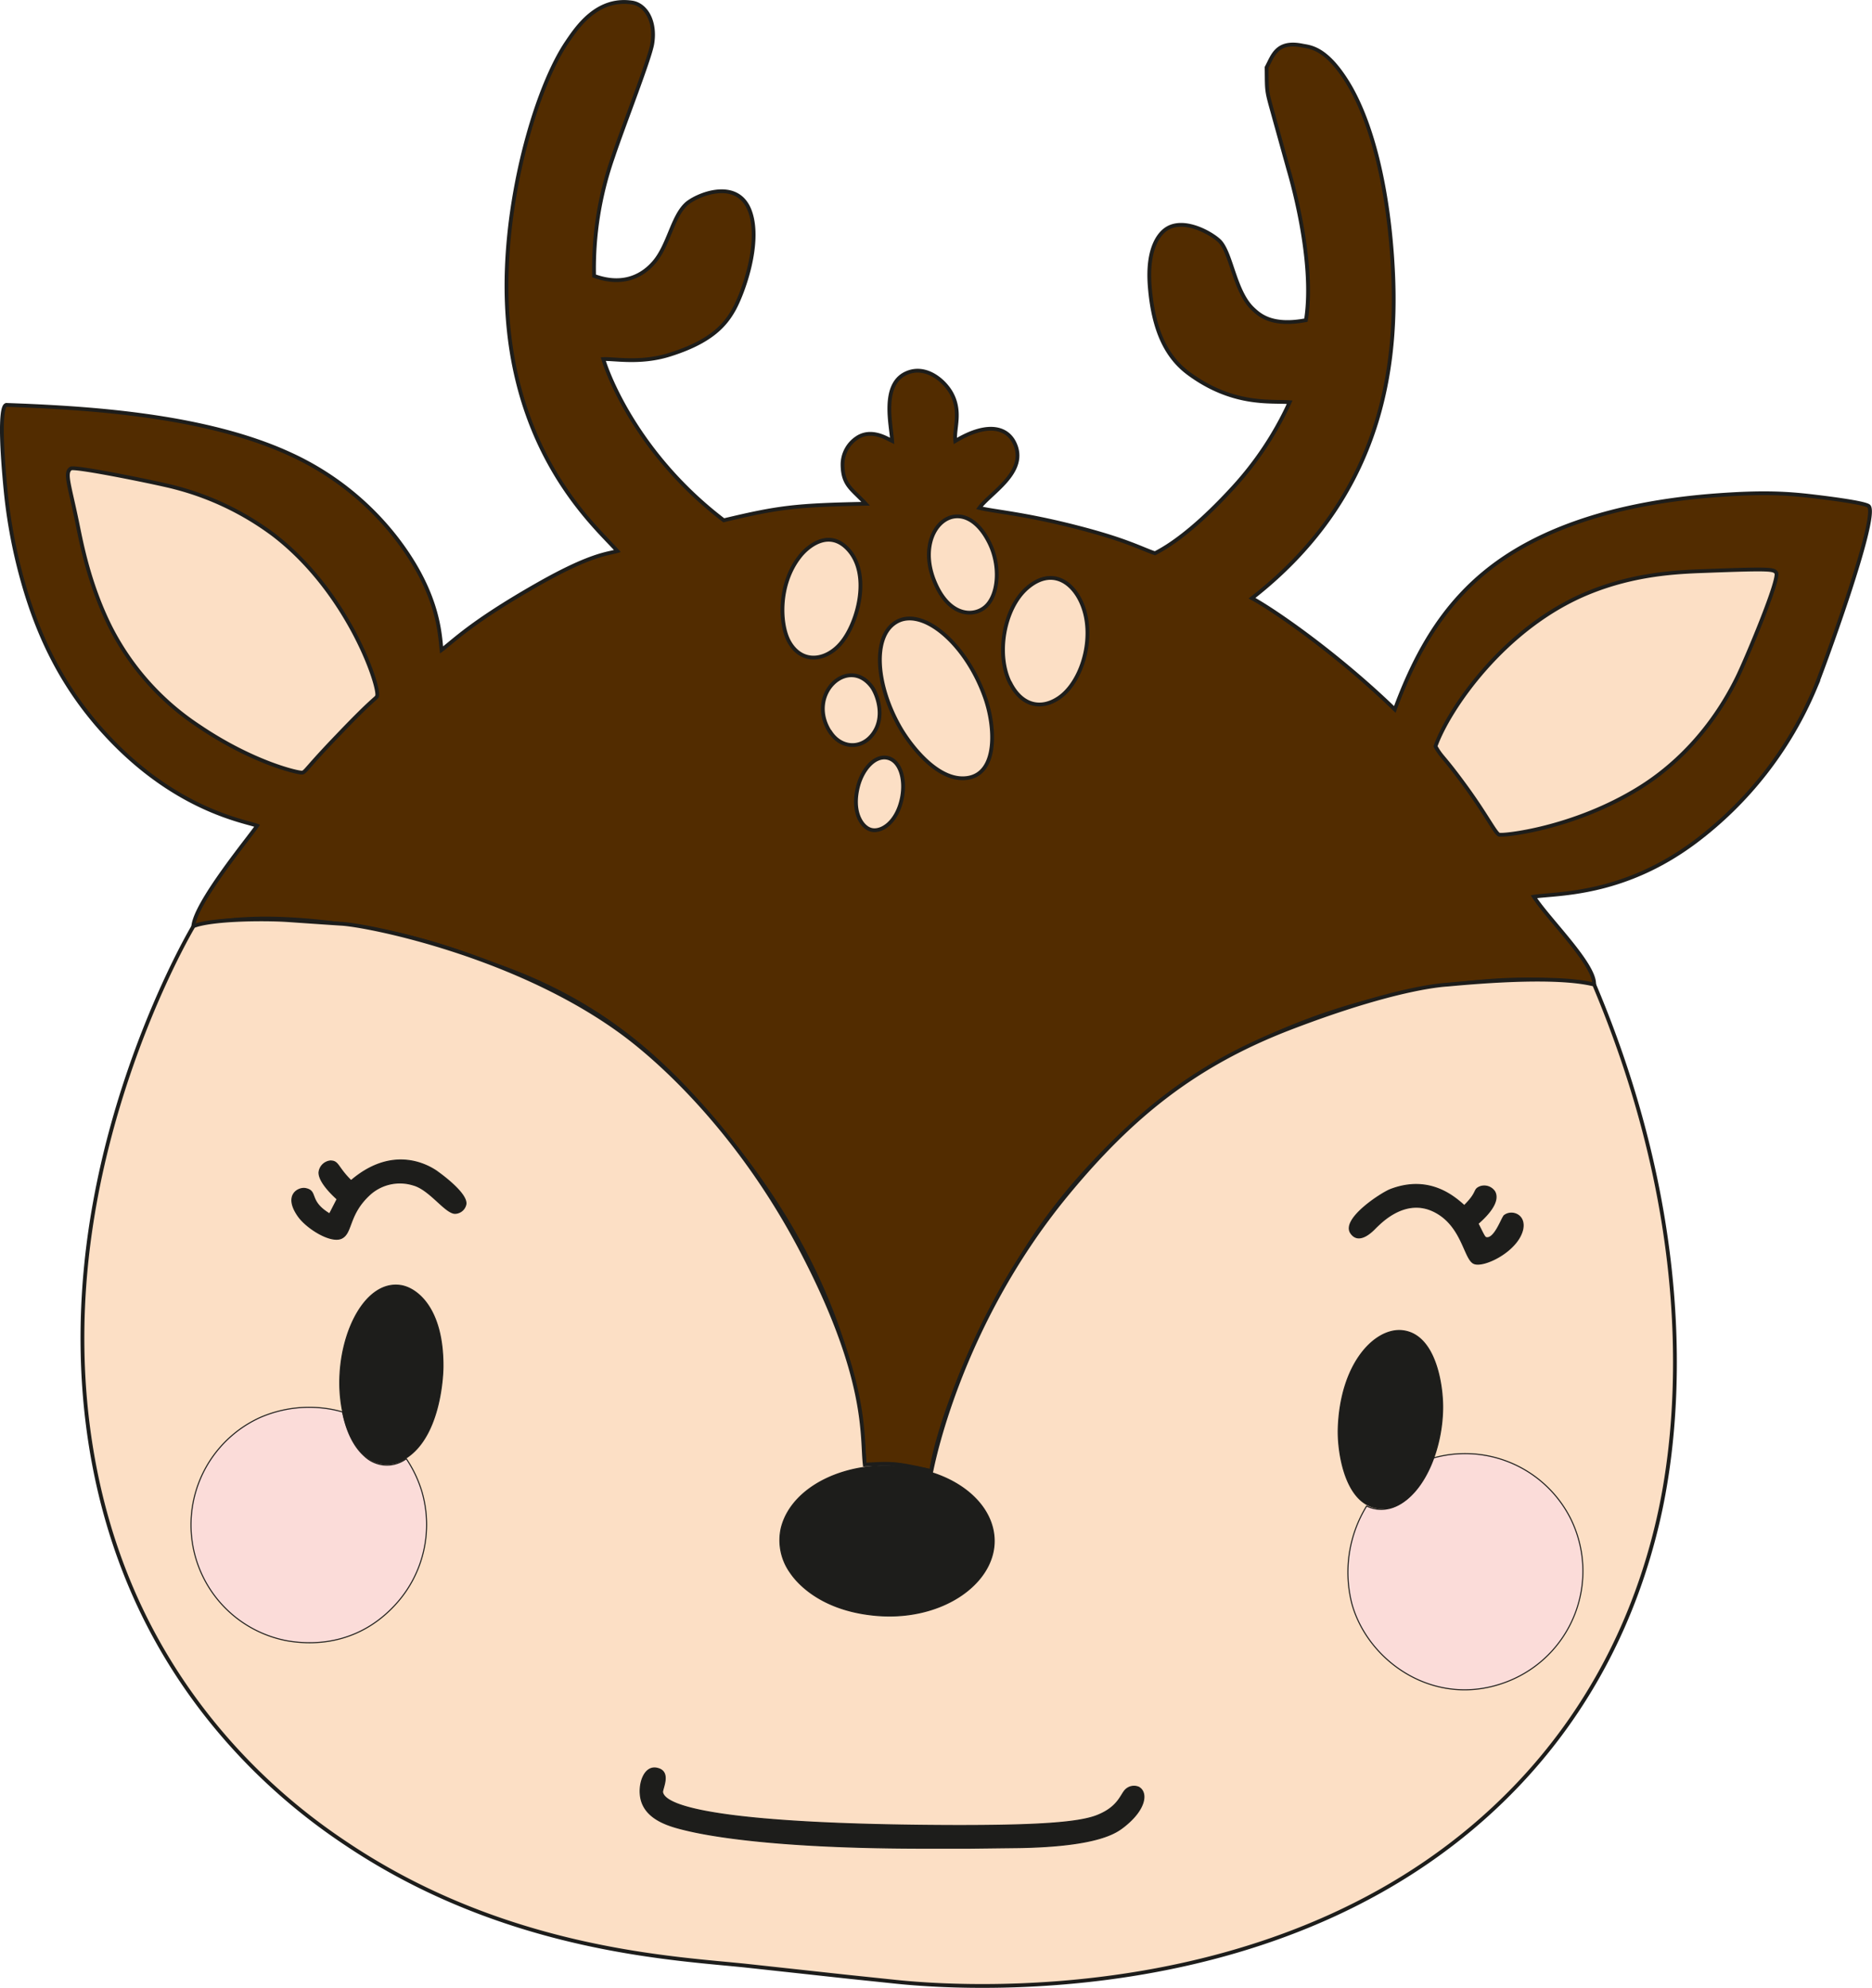
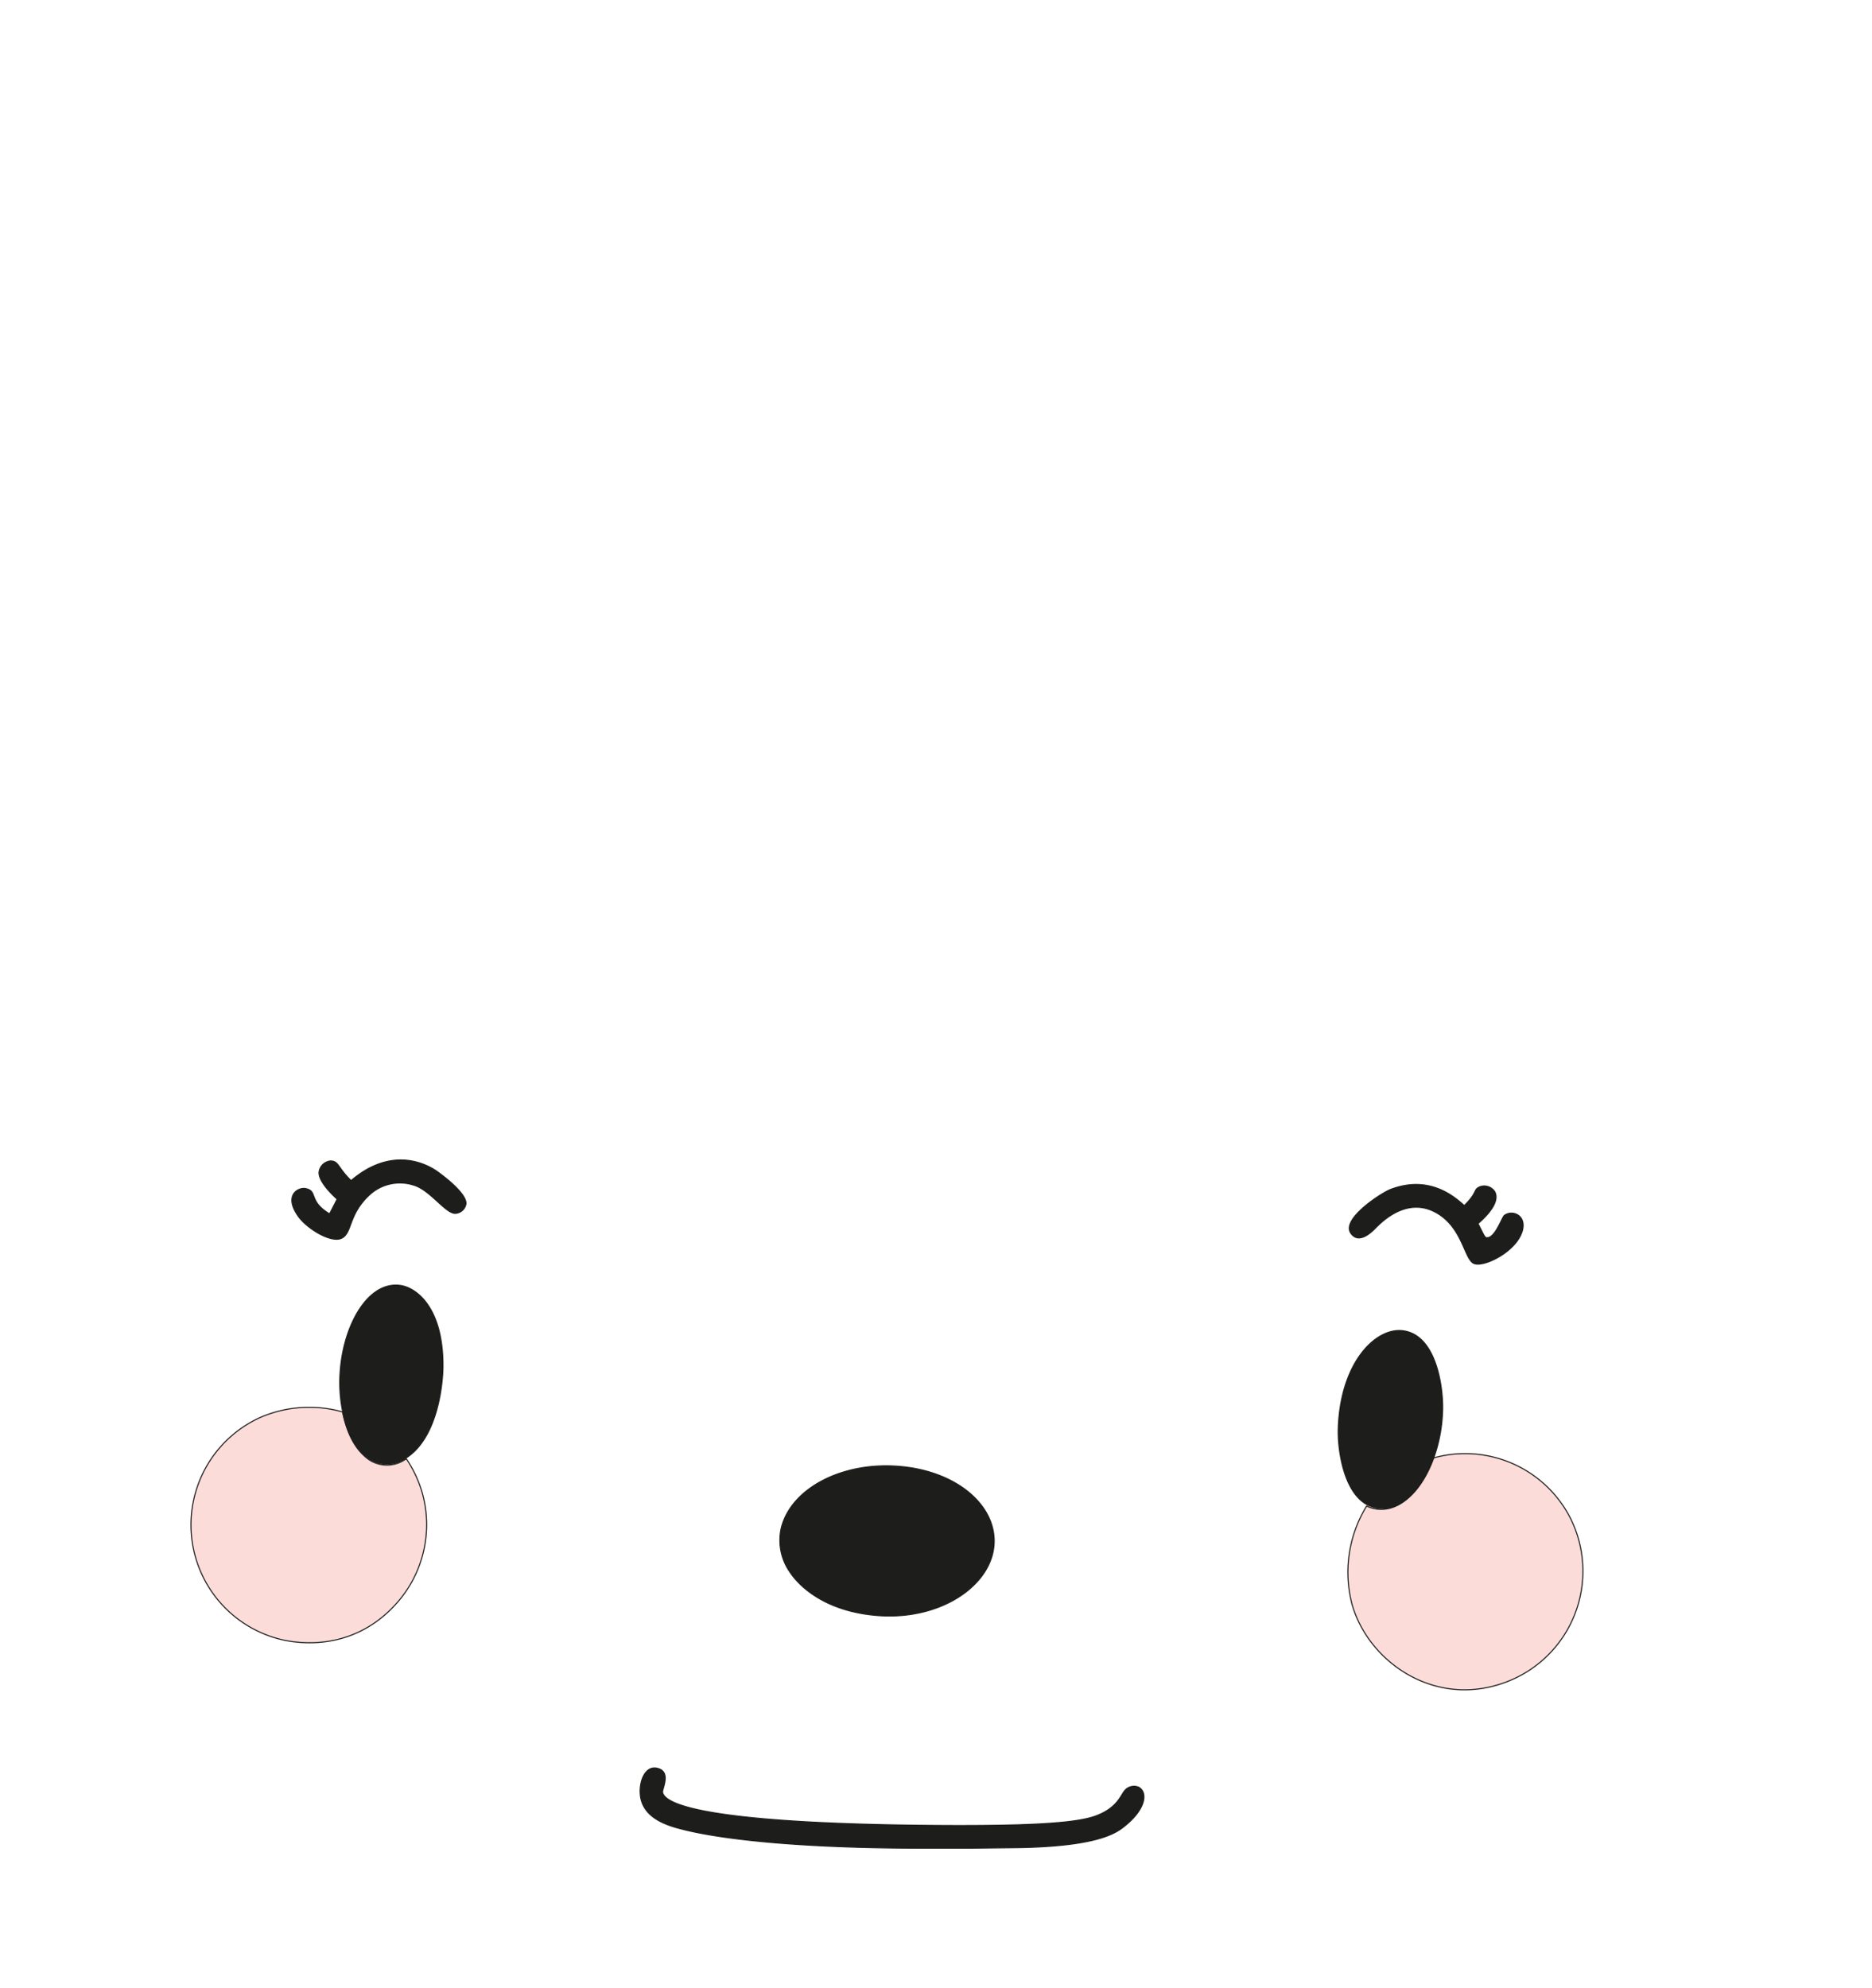
<svg xmlns="http://www.w3.org/2000/svg" id="Ebene_1" data-name="Ebene 1" viewBox="0 0 493.49 523.86">
  <defs>
    <style>.cls-1{fill:#522c00;}.cls-1,.cls-2,.cls-3,.cls-4{stroke:#1d1d1b;}.cls-1,.cls-2{stroke-miterlimit:10;}.cls-2{fill:#fcdfc5;}.cls-3{fill:#fbdcd9;}.cls-3,.cls-4{stroke-linecap:round;stroke-linejoin:round;stroke-width:0.28px;}.cls-4{fill:#1d1d1b;}</style>
  </defs>
-   <path class="cls-1" d="M121.85,312c-3.06-1.19-21.18-3.9-39.63-23.76C70,275.14,64,261.19,60.35,248.64a138.36,138.36,0,0,1-4.81-25c-2.28-23.73.11-22.37.22-22.54,20.24.74,51.84,2.4,74.82,13a74.62,74.62,0,0,1,28,22.18c11.27,14.63,11.4,25.35,11.88,29.4,3.25-2.42,7.85-7.3,25.08-17.12,14.43-8.23,18.62-8.14,21.27-8.94-5.55-6.42-30.7-27.38-29.16-74,.79-24,8.41-49.15,15.87-60.12,2.7-4,7.95-11.78,17.13-10.43,3.73.55,6.32,5,5.36,10.87-.66,4-7.69,21.82-10.34,29.8a88.82,88.82,0,0,0-5,31.36c6.47,2.39,11.91.91,15.77-3.54s4.79-11.83,8.45-15.32c2.48-2.37,13.84-7.37,17,2.19,2.73,8.19-1.85,21-4.35,25.52-2.24,4-5.9,8.48-17,11.94-7.71,2.4-14.41,1-17.44,1.14,1.25,4.3,9.27,25.32,31.76,42.48,14.49-3.46,19-4,37.4-4.36-3.61-3.92-6-4.82-6.09-10.21a8.45,8.45,0,0,1,4.39-7.51c3.67-1.9,7.45.6,8.69,1.18-.25-4.2-2.9-14.8,3.64-17.83,5.11-2.37,10.08,1.82,12,5.3,2.71,5,.59,9.43,1,12.54,8.64-5.2,14.11-3.64,15.93,1.29,2.65,7.19-6.69,12.41-9.59,16.34,4.07,1,11.62,1.47,25.74,5.1,13.15,3.38,16.9,5.62,20.55,6.85,8.63-4.37,17.75-14.24,20.13-16.8a86.13,86.13,0,0,0,15.38-23c-4.75-.41-14.71,1.11-26.46-7.46-6-4.35-9.48-11.45-10.41-23-.86-10.63,2.83-14.17,4.34-15.18,4.81-3.24,12.56,1.48,14.25,3.37,3,3.39,3.84,13.14,8.58,17.64,1.8,1.7,5.05,4.7,14,3,2.53-16-4.33-38.71-4.62-39.74-.06-.24-3.52-12.64-3.8-13.68-2.06-7.42-1.87-6.31-1.95-13.19,1.64-3.07,2.64-7.11,9.41-5.75,1.92.39,6,.4,11.55,9.07,6.17,9.59,10.61,25.75,12.09,46,1.86,25.58-.56,62.25-36.9,90.56,6.33,3.45,22.86,15,37.65,29.32,8.84-24,21.5-40.21,48.64-49.54,8-2.75,19.76-5.68,36-6.89,11.5-.86,17.94-.61,24.7.16,3.57.41,14.8,1.76,15.63,2.73,2.59,3-12.56,44.07-14.22,48a98.25,98.25,0,0,1-31.68,40.49c-19.15,14.27-36.51,13.46-42.41,14.39,3.76,5.91,16.36,18.06,15.86,23.25-4.83-.31-22-4.84-58.49,4.09a160.44,160.44,0,0,0-55.61,26.28c-23.86,19.33-34.24,37.22-36.71,41.06-13.81,21.39-22.69,47-23.93,56.81,0,0,.77-.06-5.3-1.18-9.41-1.74-7.86,0-12.24-.54-.64-6-.44-41.57-34.15-83.84-14.16-17.81-31.69-37.76-66-48.85a154.05,154.05,0,0,0-37.57-9.8c-23.35-3.15-33.43-.62-39.27.58C105.43,332.32,120.17,314.61,121.85,312Z" transform="translate(-54.06 -94.4)" />
-   <path class="cls-2" d="M314.86,237.43c3,6,2.47,13.74-1,16.84-3.05,2.74-9.22,2.56-13-5.62C293.91,233.83,307.52,222.63,314.86,237.43ZM262,263.33c-2.34-4.4-2.9-14.88,2.9-22.26,2-2.6,7.62-7.37,12.68-1.95,6.25,6.69,2.48,19.69-1.8,24.73C271.74,268.67,265.29,269.45,262,263.33Zm58.35,11.08c-3.8-7.51-1.63-19.88,4.62-25.16,7.35-6.21,13.78-.12,15.35,7.75,1.65,8.31-1.91,17.76-7.11,21.29C328.36,281.61,323.32,280.22,320.39,274.41Zm-47.39,13c-6.53-9.89,4.6-20.28,10.84-12.12,1.36,1.77,4,8.17.09,12.9C280.86,291.89,275.74,291.54,273,287.39ZM133.81,298c-.77.21-12.89-2.46-27.32-12.24a68.27,68.27,0,0,1-23.4-26.26c-5.47-11-7.48-21.54-8.56-26.81C72.37,222.08,71,219,72.72,217.87c1-.7,23.93,4,27.52,5a74.45,74.45,0,0,1,26,12.52c19.9,15.31,28.07,40.4,27.22,42.47-.3.71-.83.36-10.22,10.19C135,296.6,134.69,297.73,133.81,298Zm179.85-20c2.9,8.06,3.41,20.25-4.58,21.41s-15.4-9.27-17.61-13.06c-6.49-11.16-7.51-24-1.34-27.9C296.9,254.1,308.51,263.62,313.66,278ZM283.48,313c-2.34-.78-5-4.81-3.16-11.62,1.21-4.36,4.34-7.88,7.56-7.29,3.45.63,4.93,5.59,3.95,10.56C290.53,311.28,286.17,313.94,283.48,313Zm149-21.94c3.42-9.63,18.15-31.54,40.65-40.59,12-4.84,22.95-5.33,30.17-5.59,17.53-.66,18.29-.52,19,.45,1.06,1.49-8.07,23.12-10.26,27.58-8.57,17.44-20.61,25.91-25.92,29.19-17.34,10.72-35.92,12.62-36.89,12.24S446,309.33,440.69,302C434.28,293.17,434.32,294.32,432.48,291.1ZM277.28,615.3l-26-2.83c-18.48-2-63-3.66-105.36-31.81-9.47-6.29-41.08-27.79-58.29-70.3-10.24-25.28-13.7-53.6-10.91-82.22,4.87-49.92,27.89-89,28.35-89.67,4.64-1.87,18.22-2,24.41-1.62.13,0,13.73.95,14.86,1,8.11.64,46.59,8.56,74.18,29C230.82,376,250.16,395,265.2,423.6c18,34.25,15.95,49.46,16.83,56.78,6.88-.4,8.24-.49,17.54,1.72.19-.7,7-38,35.56-72.79,17.3-21,34.1-34.45,59.22-44.08,28.33-10.86,40.64-11.3,41.4-11.37,21.5-2,32.74-1.44,38.56,0,30.82,72.92,20.09,127.33,16.78,141.52-5.89,25.22-17.84,49.66-37.84,70.3-58,59.88-148.43,52.47-162.76,51Z" transform="translate(-54.06 -94.4)" />
  <path class="cls-3" d="M160.73,479.11l.45-.28a32.25,32.25,0,0,1,4.11,8.69,31.12,31.12,0,0,1-6.52,29.21c-9,10.22-20.4,11.63-29.34,10a31.08,31.08,0,0,1-6.84-58.76,32.44,32.44,0,0,1,19.2-2.11,26.44,26.44,0,0,1,2.58.64c.84,4.24,2.54,8.73,5.74,11.58A8.54,8.54,0,0,0,160.73,479.11ZM468.2,494.79a31.14,31.14,0,0,0-36.47-16.12c-2.65,7.47-7.3,12.74-12.29,13.39a8.67,8.67,0,0,1-5.11-.78,33.32,33.32,0,0,0-3.87,25.84c4.3,15.31,22.13,27.84,41.09,20.37A31.22,31.22,0,0,0,468.2,494.79Z" transform="translate(-54.06 -94.4)" />
  <path class="cls-4" d="M262.34,508.74A14.64,14.64,0,0,1,260,497.15c2.66-11,17.35-18.25,33.32-16.08,13.58,1.85,22.78,10.06,22.82,19.37C316.19,512,301.75,522,284,520,268.66,518.33,263.07,509.81,262.34,508.74Zm92,56.69a3.16,3.16,0,0,0-3.56.61c-1.28,1.21-1.83,4.57-7.56,6.81-5.08,2-17.24,2.77-42.28,2.6-52.05-.37-71.43-4.29-72.22-8.74-.15-.89,2.45-5.54-1.52-6.34-3.25-.65-4.79,3.9-4.29,7.4.86,6.11,7.74,7.87,11.65,8.83,5.28,1.3,22.1,4.72,61,4.84l14.37,0,12.82-.15c21.25-.38,25.76-4.08,27.73-5.63C356.24,571.07,356.57,566.74,354.31,565.43Zm-185-162.28c-4.26-2.95-12.93-6-22.73,2.38-3.63-3.55-3.24-5.18-5.45-5.18a3.36,3.36,0,0,0-3,3.06c0,2.79,4.34,6.57,4.78,7l-2,3.89c-5.71-3.43-3-6-6.32-6.68-1.88-.38-5.88,1.7-1.93,7.29,2.27,3.22,8.73,7.22,11.51,5.75s1.65-6.36,7.51-11.61a11.82,11.82,0,0,1,11.33-2.36c4.3,1.18,8.33,7.32,10.92,7.46a3,3,0,0,0,2.89-2.29C177.53,408.9,169.48,403.26,169.31,403.15Zm254.21,41.9c-7.09-.57-16.15,8.62-16.7,25.83-.17,5.37,1.34,16.91,7.83,20.16a8.68,8.68,0,0,0,5.11.78c5-.65,9.64-5.92,12.29-13.39a40.76,40.76,0,0,0,2.28-12.73C434.47,459.48,432.5,445.78,423.52,445.05Zm27-30.23c-.59.52-2.47,6.12-4.64,5.74-.47-.08-.66-.62-2.22-3.71.74-.68,6.14-5.17,4.41-8.4a3.3,3.3,0,0,0-3.8-1.34c-2,.79-.46,1.28-4.23,5-2.52-2.23-9.11-8.18-19.44-4.25-2.33.88-13,7.75-10.49,11.48,2.36,3.5,6.4-1.26,6.79-1.61,1-.89,7.44-7.86,15.13-4.09,7.52,3.69,7.94,12.56,10.54,13.71s11.61-3.29,12.87-9C456.28,414.37,452.39,413.16,450.5,414.82ZM159.72,433.17c-9.07-1.42-16.12,11.85-16.09,25.75a38.23,38.23,0,0,0,.73,7.3c.84,4.24,2.54,8.73,5.74,11.58a8.54,8.54,0,0,0,10.62,1.06l.45-.28c8.64-5.59,9.64-20.55,9.66-24C170.93,439,163.85,433.81,159.72,433.17Z" transform="translate(-54.06 -94.4)" />
</svg>